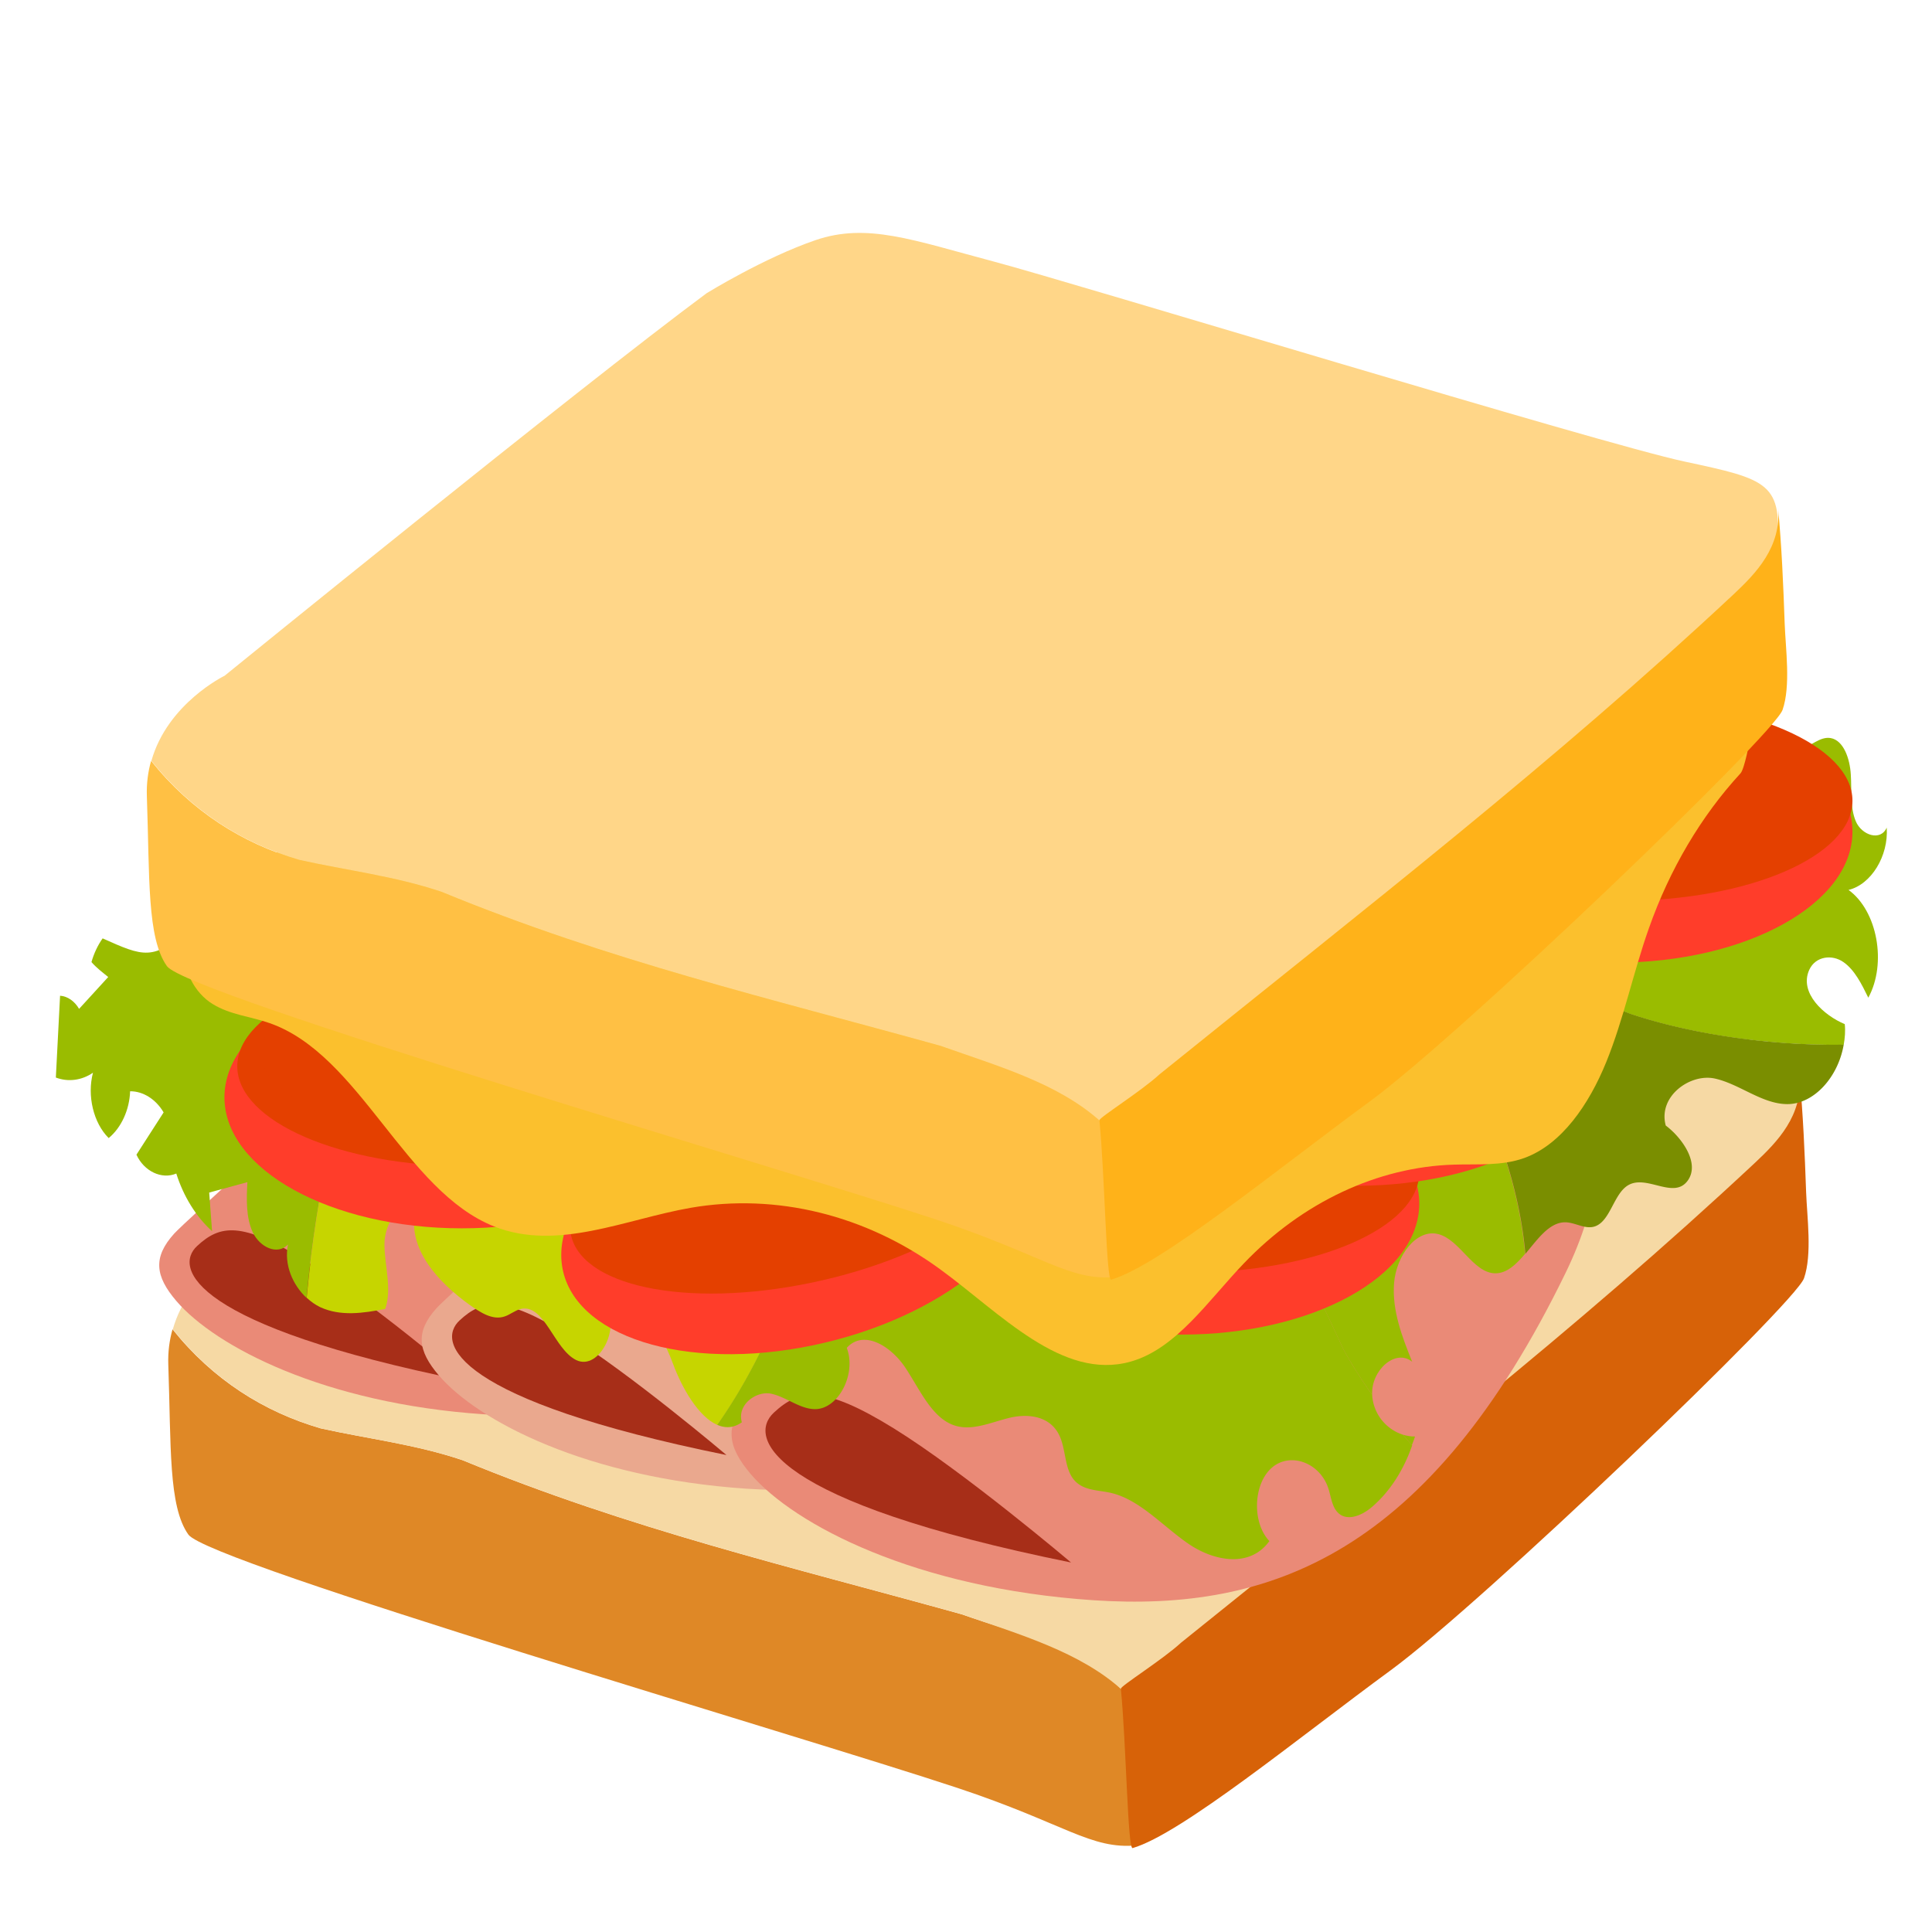
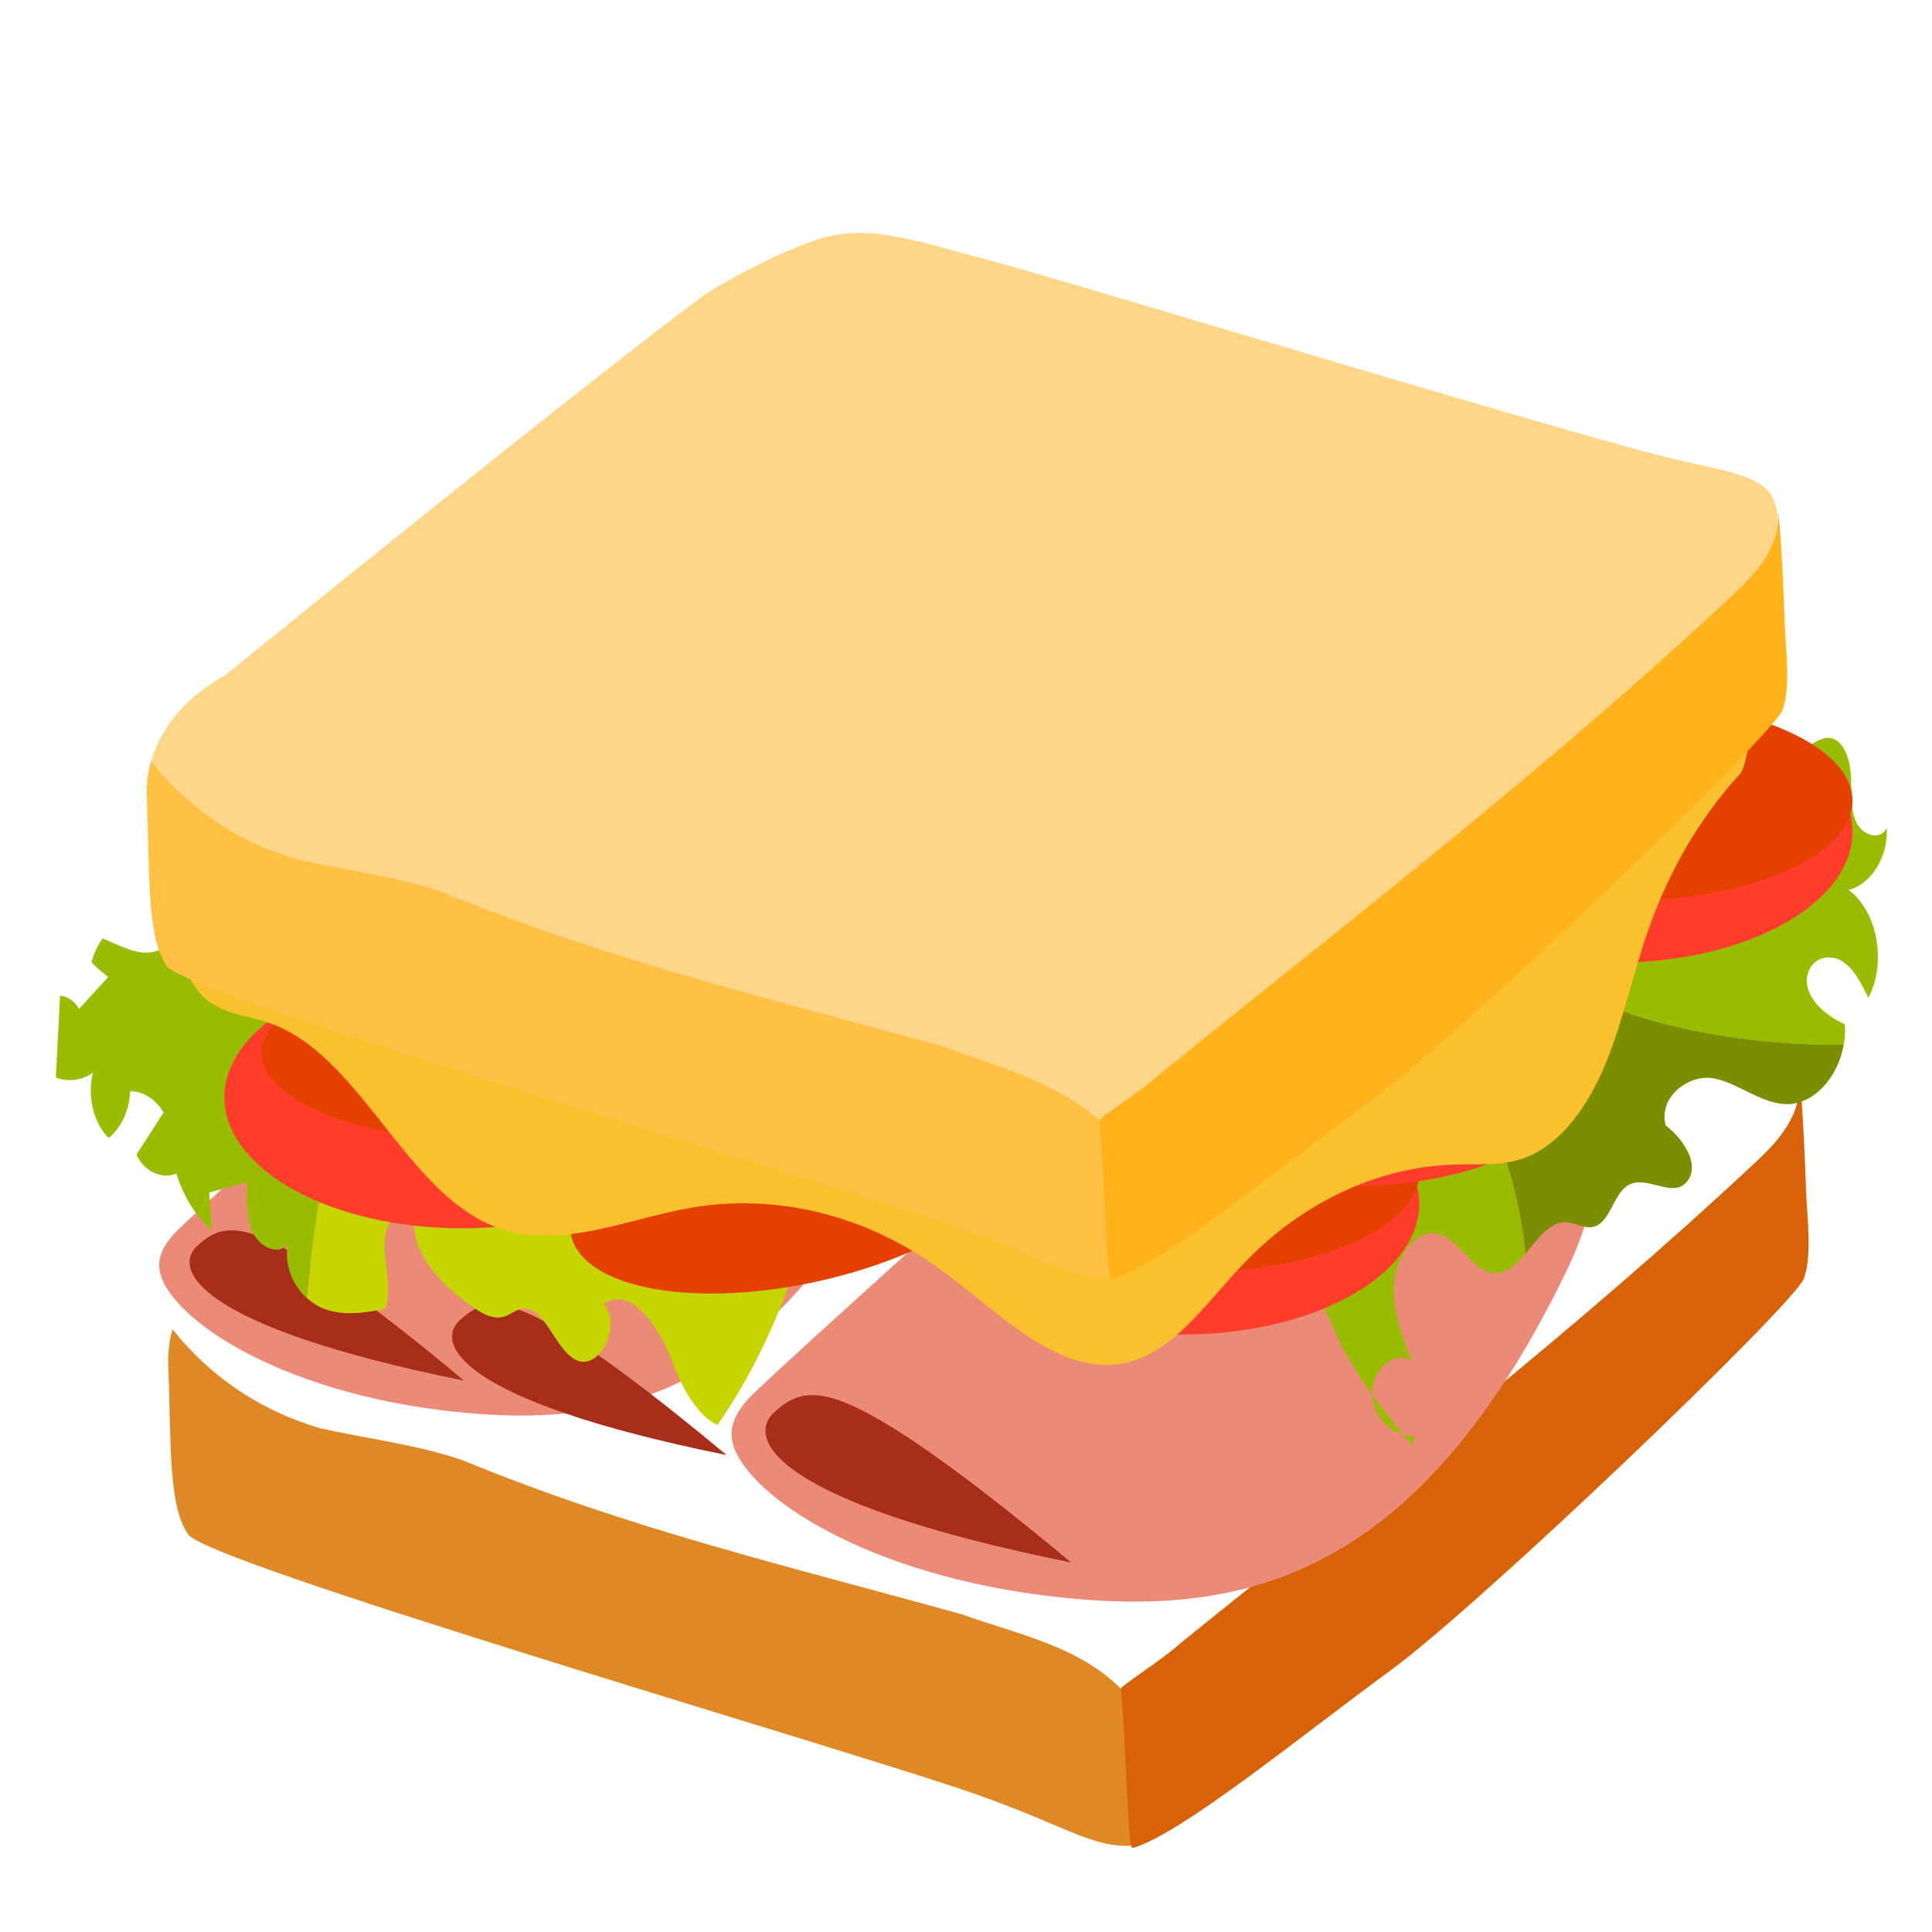
<svg xmlns="http://www.w3.org/2000/svg" width="128" height="128">
  <defs>
    <linearGradient y2="39.244" y1="39.244" x2="124.084" x1="21.123" gradientUnits="userSpaceOnUse" gradientTransform="rotate(2.56 -380.023 -142.253)" id="f">
      <stop offset=".005" stop-color="#fbc02d" />
    </linearGradient>
    <linearGradient id="g" gradientUnits="userSpaceOnUse" x1="9.732" x2="74.285" y1="67.527" y2="67.527">
      <stop offset="0" stop-color="#ffc044" />
    </linearGradient>
    <linearGradient id="h" gradientUnits="userSpaceOnUse" x1="72.836" x2="118.397" y1="59.201" y2="59.201">
      <stop offset="0" stop-color="#ffb219" />
    </linearGradient>
    <linearGradient id="e" gradientUnits="userSpaceOnUse" x1="93.584" x2="121.796" y1="54.139" y2="56.158">
      <stop offset="0" stop-color="#ff3d2a" />
    </linearGradient>
    <linearGradient id="d" gradientUnits="userSpaceOnUse" x1="76.479" x2="104.69" y1="68.922" y2="70.941">
      <stop offset="0" stop-color="#ff3d2a" />
    </linearGradient>
    <linearGradient id="c" gradientUnits="userSpaceOnUse" x1="64.886" x2="93.097" y1="78.777" y2="80.796">
      <stop offset="0" stop-color="#ff3d2a" />
    </linearGradient>
    <linearGradient id="b" gradientTransform="rotate(-9.633 -419.545 -82.064)" gradientUnits="userSpaceOnUse" x1="5.446" x2="33.749" y1="156.275" y2="158.301">
      <stop offset="0" stop-color="#ff3d2a" />
    </linearGradient>
    <linearGradient id="a" gradientUnits="userSpaceOnUse" x1="17.181" x2="45.393" y1="71.738" y2="73.757">
      <stop offset="0" stop-color="#ff3d2a" />
    </linearGradient>
  </defs>
  <path d="M74.26 111.88c-2.85-2.82-6.56-3.52-10.55-4.93-11.4-3.17-21.95-5.63-33.07-10.21-3.14-1.06-6.27-1.41-9.41-2.11-3.74-1.09-7.13-3.22-9.8-6.56-.2.71-.31 1.49-.28 2.34.19 5.4 0 9.39 1.33 11.26 1.33 1.88 40.67 13.37 50.94 16.78 7.15 2.37 8.83 4.1 11.9 3.81-.39-3.95 1.69-7.71-1.06-10.38z" fill="#df8826" />
-   <path d="M119.11 74.11c.48-4.46-.57-4.69-6.08-5.87-5.51-1.17-40.48-11.85-45.8-13.26-5.32-1.41-8.36-2.58-11.78-1.41-3.42 1.17-7.22 3.52-7.22 3.52-8.55 6.34-31.93 25.34-31.93 25.34s-3.78 1.83-4.85 5.64c2.67 3.34 6.06 5.47 9.8 6.56 3.14.7 6.27 1.06 9.41 2.11 11.12 4.58 21.67 7.04 33.07 10.21 3.83 1.35 7.84 2.49 10.64 5.04 1.14-1.21 3.04-.93 4.25-2.05 37.19-29.56 40.47-35.6 40.49-35.83z" fill="#f6d9a4" />
  <path d="M78.25 108.83c-1.21 1.12-4.01 2.87-3.99 3.05.36 3.7.45 10.66.78 10.56 3.23-.94 11.02-7.33 17.11-11.79 6.08-4.46 26.8-24.31 27.37-25.96.55-1.59.2-4.05.14-5.71-.09-2.56-.2-5.15-.44-7.7.24 2.63-1.48 4.38-2.95 5.76-11.95 11.17-24.09 20.55-38.02 31.79z" fill="#d76208" />
  <path d="M11.54 81.73c-1.43 1.58-1.25 2.83.14 4.46 2.61 3.05 9.84 6.8 20.38 7.51s19.96-2.76 28.08-19.48c8.12-16.72-10.68-26.75-10.68-26.75S12.97 80.15 11.54 81.73z" fill="#ea8a77" />
  <path d="M13.06 82.55c-1.59 1.47-.29 5.28 17.68 8.92 0 0-6.37-5.4-10.55-7.98-4.18-2.58-5.61-2.35-7.13-.94z" fill="#a72e18" />
-   <path d="M28.93 86.66c-1.43 1.58-1.25 2.83.14 4.46 2.61 3.05 9.84 6.8 20.38 7.51 10.55.7 19.96-2.76 28.08-19.48C85.65 62.43 66.85 52.4 66.85 52.4S30.36 85.08 28.93 86.66z" fill="#eaa88e" />
  <path d="M30.45 87.48c-1.59 1.47-.29 5.28 17.68 8.92 0 0-6.37-5.4-10.55-7.98-4.18-2.58-5.61-2.35-7.13-.94z" fill="#a72e18" />
  <path d="M49.57 92.68c-1.59 1.76-1.39 3.15.16 4.97 2.91 3.4 10.96 7.58 22.71 8.37 11.75.78 22.23-3.07 31.29-21.7 9.06-18.63-11.91-29.8-11.91-29.8S51.16 90.91 49.57 92.68z" fill="#ea8a77" />
  <path d="M51.27 93.59c-1.77 1.64-.32 5.88 19.69 9.93 0 0-7.09-6.01-11.75-8.89-4.66-2.88-6.25-2.61-7.94-1.04z" fill="#a72e18" />
  <path d="M122.47 58.96c1.5-.36 2.66-2.25 2.53-4.13-.4.93-1.66.51-2.05-.42-.39-.93-.26-2.05-.33-3.1-.06-1.05-.48-2.26-1.33-2.41-.72-.13-1.35.58-2.06.77-2.4.65-3.97-4.5-6.36-3.75-.65.2-1.15.83-1.68 1.35-2.48 2.42-5.99 2.61-9.06 1.67-3.07-.94-5.88-2.85-8.81-4.31-1.56-.77-3.16-1.41-4.78-1.93C93.61 52.94 98.3 63.49 108 67.17c3.83 1.29 9.1 2.13 14.15 2.05.08-.45.12-.91.07-1.37-1.36-.56-3.05-2.06-2.35-3.6.42-.91 1.52-1.03 2.26-.51.74.51 1.21 1.46 1.65 2.36 1.24-2.27.6-5.76-1.31-7.14zM19.75 55.43c-2.44 1.95-4.87 3.95-7.21 6.09-2.37 2.18-3.05 1.85-5.74.65-.32.45-.58 1-.74 1.57.34.39.72.67 1.11.99l-1.93 2.11c-.29-.5-.76-.84-1.26-.87-.09 1.81-.19 3.62-.28 5.42.81.31 1.72.19 2.46-.32-.4 1.52.03 3.33 1.04 4.33.83-.68 1.38-1.87 1.42-3.1.86-.01 1.71.53 2.22 1.4-.6.93-1.2 1.87-1.8 2.8.5 1.1 1.67 1.66 2.64 1.25.48 1.52 1.31 2.86 2.37 3.82-.06-.85-.13-1.71-.19-2.56l2.53-.69c-.06 1.13-.1 2.35.36 3.33.46.98 1.63 1.54 2.33.8-.28 1.34.32 2.69 1.23 3.54 1.31-14.42 6.39-27.4 12.02-40.1-4.22 3.1-8.44 6.23-12.58 9.54z" fill="#9abc00" />
  <path d="M56.93 41.37c-4.12-1.39-8.19-3.08-12.37-2.38-3.59.6-6.81 2.93-9.92 5.21-.77.56-1.53 1.12-2.3 1.68-5.63 12.71-10.72 25.68-12.02 40.1.28.26.58.47.89.62 1.36.63 2.87.4 4.31.12.46-1.31-.03-2.81-.05-4.24-.02-1.43 1.08-3.14 2.08-2.42-.68 2.67 1.59 4.97 3.55 6.38.72.51 1.53 1.05 2.33.78.37-.12.7-.41 1.08-.5 1.57-.35 2.19 2.67 3.67 3.39 1.55.75 3.07-2.36 1.81-3.7 1.83-1.29 3.72 1.55 4.59 3.92.61 1.66 1.71 3.54 2.95 4.08 9.34-13.32 9.54-34.43 9.4-53.04z" fill="#c6d500" />
-   <path d="M92.94 95.05a2.945 2.945 0 0 1-2.03-2.62v-.02c-.75-1.06-1.42-2.12-1.91-3.03-7.83-16.91-16.5-31.72-25.48-46.48-2.23-.16-4.42-.81-6.59-1.54.14 18.61-.06 39.73-9.41 53.04.53.23 1.08.22 1.63-.17-.34-1.17.97-2.11 1.96-1.89.99.22 1.88 1.01 2.88 1.02 1.55.01 2.77-2.33 2.11-4.06 1.11-1.23 2.9-.14 3.86 1.28.95 1.42 1.72 3.25 3.14 3.81 1.19.47 2.45-.12 3.68-.43 1.22-.32 2.74-.21 3.39 1.11.44.89.35 2.11.91 2.88.59.8 1.58.76 2.44.94 1.93.41 3.45 2.16 5.16 3.35 1.7 1.19 4.12 1.67 5.42-.14-1.15-1.2-1.08-3.75.14-4.84 1.22-1.09 3.21-.37 3.77 1.36.16.5.22 1.07.52 1.47.58.77 1.63.37 2.33-.22 1.2-1.01 2.13-2.46 2.7-4.11-.21-.23-.41-.47-.62-.71z" fill="#9abc00" />
+   <path d="M92.94 95.05a2.945 2.945 0 0 1-2.03-2.62v-.02z" fill="#9abc00" />
  <path d="M92.94 95.05c.2.24.4.47.6.7.07-.2.15-.38.21-.58-.26.01-.54-.04-.81-.12zM74.46 41.49c-3.56.51-7.09 1.63-10.67 1.44-.09 0-.18-.02-.27-.02C72.5 57.67 81.17 72.48 89 89.39c.49.91 1.16 1.97 1.91 3.03-.09-1.63 1.55-3.1 2.65-2.2-.66-1.64-1.34-3.38-1.2-5.2.14-1.82 1.47-3.62 2.92-3.26 1.44.36 2.31 2.57 3.77 2.6.78.01 1.4-.59 1.99-1.29-1.23-14.15-14.79-28.19-22.81-41.88-1.24.02-2.51.12-3.77.3z" fill="#9abc00" />
  <path d="M108 67.16c-9.69-3.68-14.38-14.23-19.46-24.47a32.036 32.036 0 0 0-10.29-1.5c8.01 13.68 21.57 27.73 22.81 41.88.81-.96 1.58-2.1 2.65-2.09.66.01 1.32.49 1.96.27 1.02-.35 1.24-2.15 2.19-2.72 1.23-.74 3.01.95 3.94-.29.86-1.15-.36-2.86-1.44-3.67-.53-1.95 1.64-3.48 3.27-3.11 1.64.37 3.11 1.68 4.77 1.69 1.79.01 3.39-1.81 3.75-3.94-5.05.08-10.32-.76-14.15-2.05z" fill="#7a8e00" />
  <ellipse cx="30.6" cy="72.7" rx="15.73" ry="8.68" fill="url(#a)" />
-   <ellipse cx="31.02" cy="70.64" rx="15.3" ry="6.63" fill="#e44000" />
  <ellipse cx="31.83" cy="69.76" rx="14.49" ry="5.75" style="font-variant-east_asian:normal" fill="#e44000" />
-   <path d="M68.24 77.31c.65 4.73-5.77 10.01-14.33 11.81-8.56 1.8-16.03-.59-16.68-5.31C36.58 79.08 43 73.79 51.56 72c8.56-1.79 16.03.58 16.68 5.31z" fill="url(#b)" />
  <path d="M67.96 75.29c.5 3.61-5.86 7.95-14.19 9.69-8.33 1.74-15.49.23-15.98-3.38-.5-3.61 5.86-7.95 14.19-9.69 8.33-1.74 15.49-.23 15.98 3.38z" fill="#e44000" />
  <path d="M67.85 74.42c.43 3.13-5.62 7.01-13.51 8.66-7.89 1.65-14.64.45-15.07-2.68-.43-3.13 5.62-7.01 13.51-8.66 7.89-1.65 14.64-.45 15.07 2.68z" style="font-variant-east_asian:normal" fill="#e44000" />
  <ellipse cx="78.3" cy="79.74" rx="15.73" ry="8.68" fill="url(#c)" />
  <ellipse cx="78.73" cy="77.68" rx="15.3" ry="6.63" fill="#e44000" />
  <ellipse cx="78.39" cy="76.8" rx="13.54" ry="5.51" style="font-variant-east_asian:normal" fill="#e44000" />
  <ellipse cx="89.89" cy="69.88" rx="15.73" ry="8.68" fill="url(#d)" />
  <ellipse cx="90.32" cy="67.83" rx="15.3" ry="6.63" fill="#e44000" />
  <ellipse cx="89.99" cy="66.95" rx="13.54" ry="5.51" fill="#891301" />
  <ellipse cx="107" cy="55.1" rx="15.73" ry="8.68" fill="url(#e)" />
  <ellipse cx="107.43" cy="53.05" rx="15.3" ry="6.63" fill="#e44000" />
  <ellipse cx="107.09" cy="52.17" rx="13.54" ry="5.51" style="font-variant-east_asian:normal" fill="#e44000" />
  <path d="M13.89 60.54c-.62.57-1.28 1.2-1.52 2.11-.41 1.52.55 3.16 1.72 3.87 1.17.72 2.51.82 3.76 1.26 6 2.08 8.96 11.14 14.9 13.48 4.19 1.65 8.66-.48 13.01-1.24 5.66-.98 11.59.47 16.51 4.06 4.01 2.92 8.1 7.41 12.64 6.13 3.02-.85 5.14-4.05 7.51-6.52 3.86-4.03 8.85-6.38 13.91-6.53 1.56-.05 3.16.1 4.66-.44 2.46-.89 4.28-3.53 5.43-6.36 1.15-2.83 1.79-5.94 2.82-8.85 1.38-3.92 3.47-7.45 6.07-10.27.27-.29.59-2.06.68-2.48.14-.71-.37.09-.83-.37-3.1-3.08-7.27-3.8-11.16-4.84-10.3-2.73-19.95-8.33-30.08-11.88-10.13-3.55-21.39-4.91-30.91.66-2.52 1.48-3.88 3.38-5.54 5.98-1.85 2.89-4.65 4.87-7.03 7.05-5.53 5.08-11.04 10.13-16.55 15.18z" fill="url(#f)" />
  <path d="M72.84 74.22c-2.85-2.82-6.56-3.52-10.55-4.93-11.4-3.17-21.95-5.63-33.07-10.21-3.14-1.06-6.27-1.41-9.41-2.11-3.74-1.09-7.13-3.22-9.8-6.56-.2.71-.31 1.49-.28 2.34.19 5.4 0 9.39 1.33 11.26C12.4 65.89 51.74 77.39 62 80.79c7.15 2.37 8.83 4.1 11.9 3.81-.4-3.95 1.69-7.71-1.06-10.38z" fill="url(#g)" />
  <path d="M117.69 36.45c.48-4.46-.57-4.69-6.08-5.87-5.51-1.17-40.48-11.85-45.8-13.26-5.32-1.41-8.36-2.58-11.78-1.41-3.42 1.17-7.22 3.52-7.22 3.52-8.55 6.34-31.93 25.34-31.93 25.34s-3.78 1.83-4.85 5.64c2.67 3.34 6.06 5.47 9.8 6.56 3.14.7 6.27 1.06 9.41 2.11 11.12 4.58 21.67 7.04 33.07 10.21 3.83 1.35 7.84 2.49 10.64 5.04 1.14-1.21 3.04-.93 4.25-2.05 37.19-29.56 40.46-35.6 40.49-35.83z" fill="#ffd688" />
  <path d="M76.83 71.17c-1.21 1.12-4.01 2.87-3.99 3.05.36 3.7.45 10.66.78 10.56 3.23-.94 11.02-7.33 17.11-11.79 6.08-4.46 26.8-24.31 27.37-25.96.55-1.59.2-4.05.14-5.71-.09-2.56-.2-5.15-.44-7.7.24 2.63-1.48 4.38-2.95 5.76-11.95 11.17-24.09 20.55-38.02 31.79z" fill="url(#h)" />
</svg>